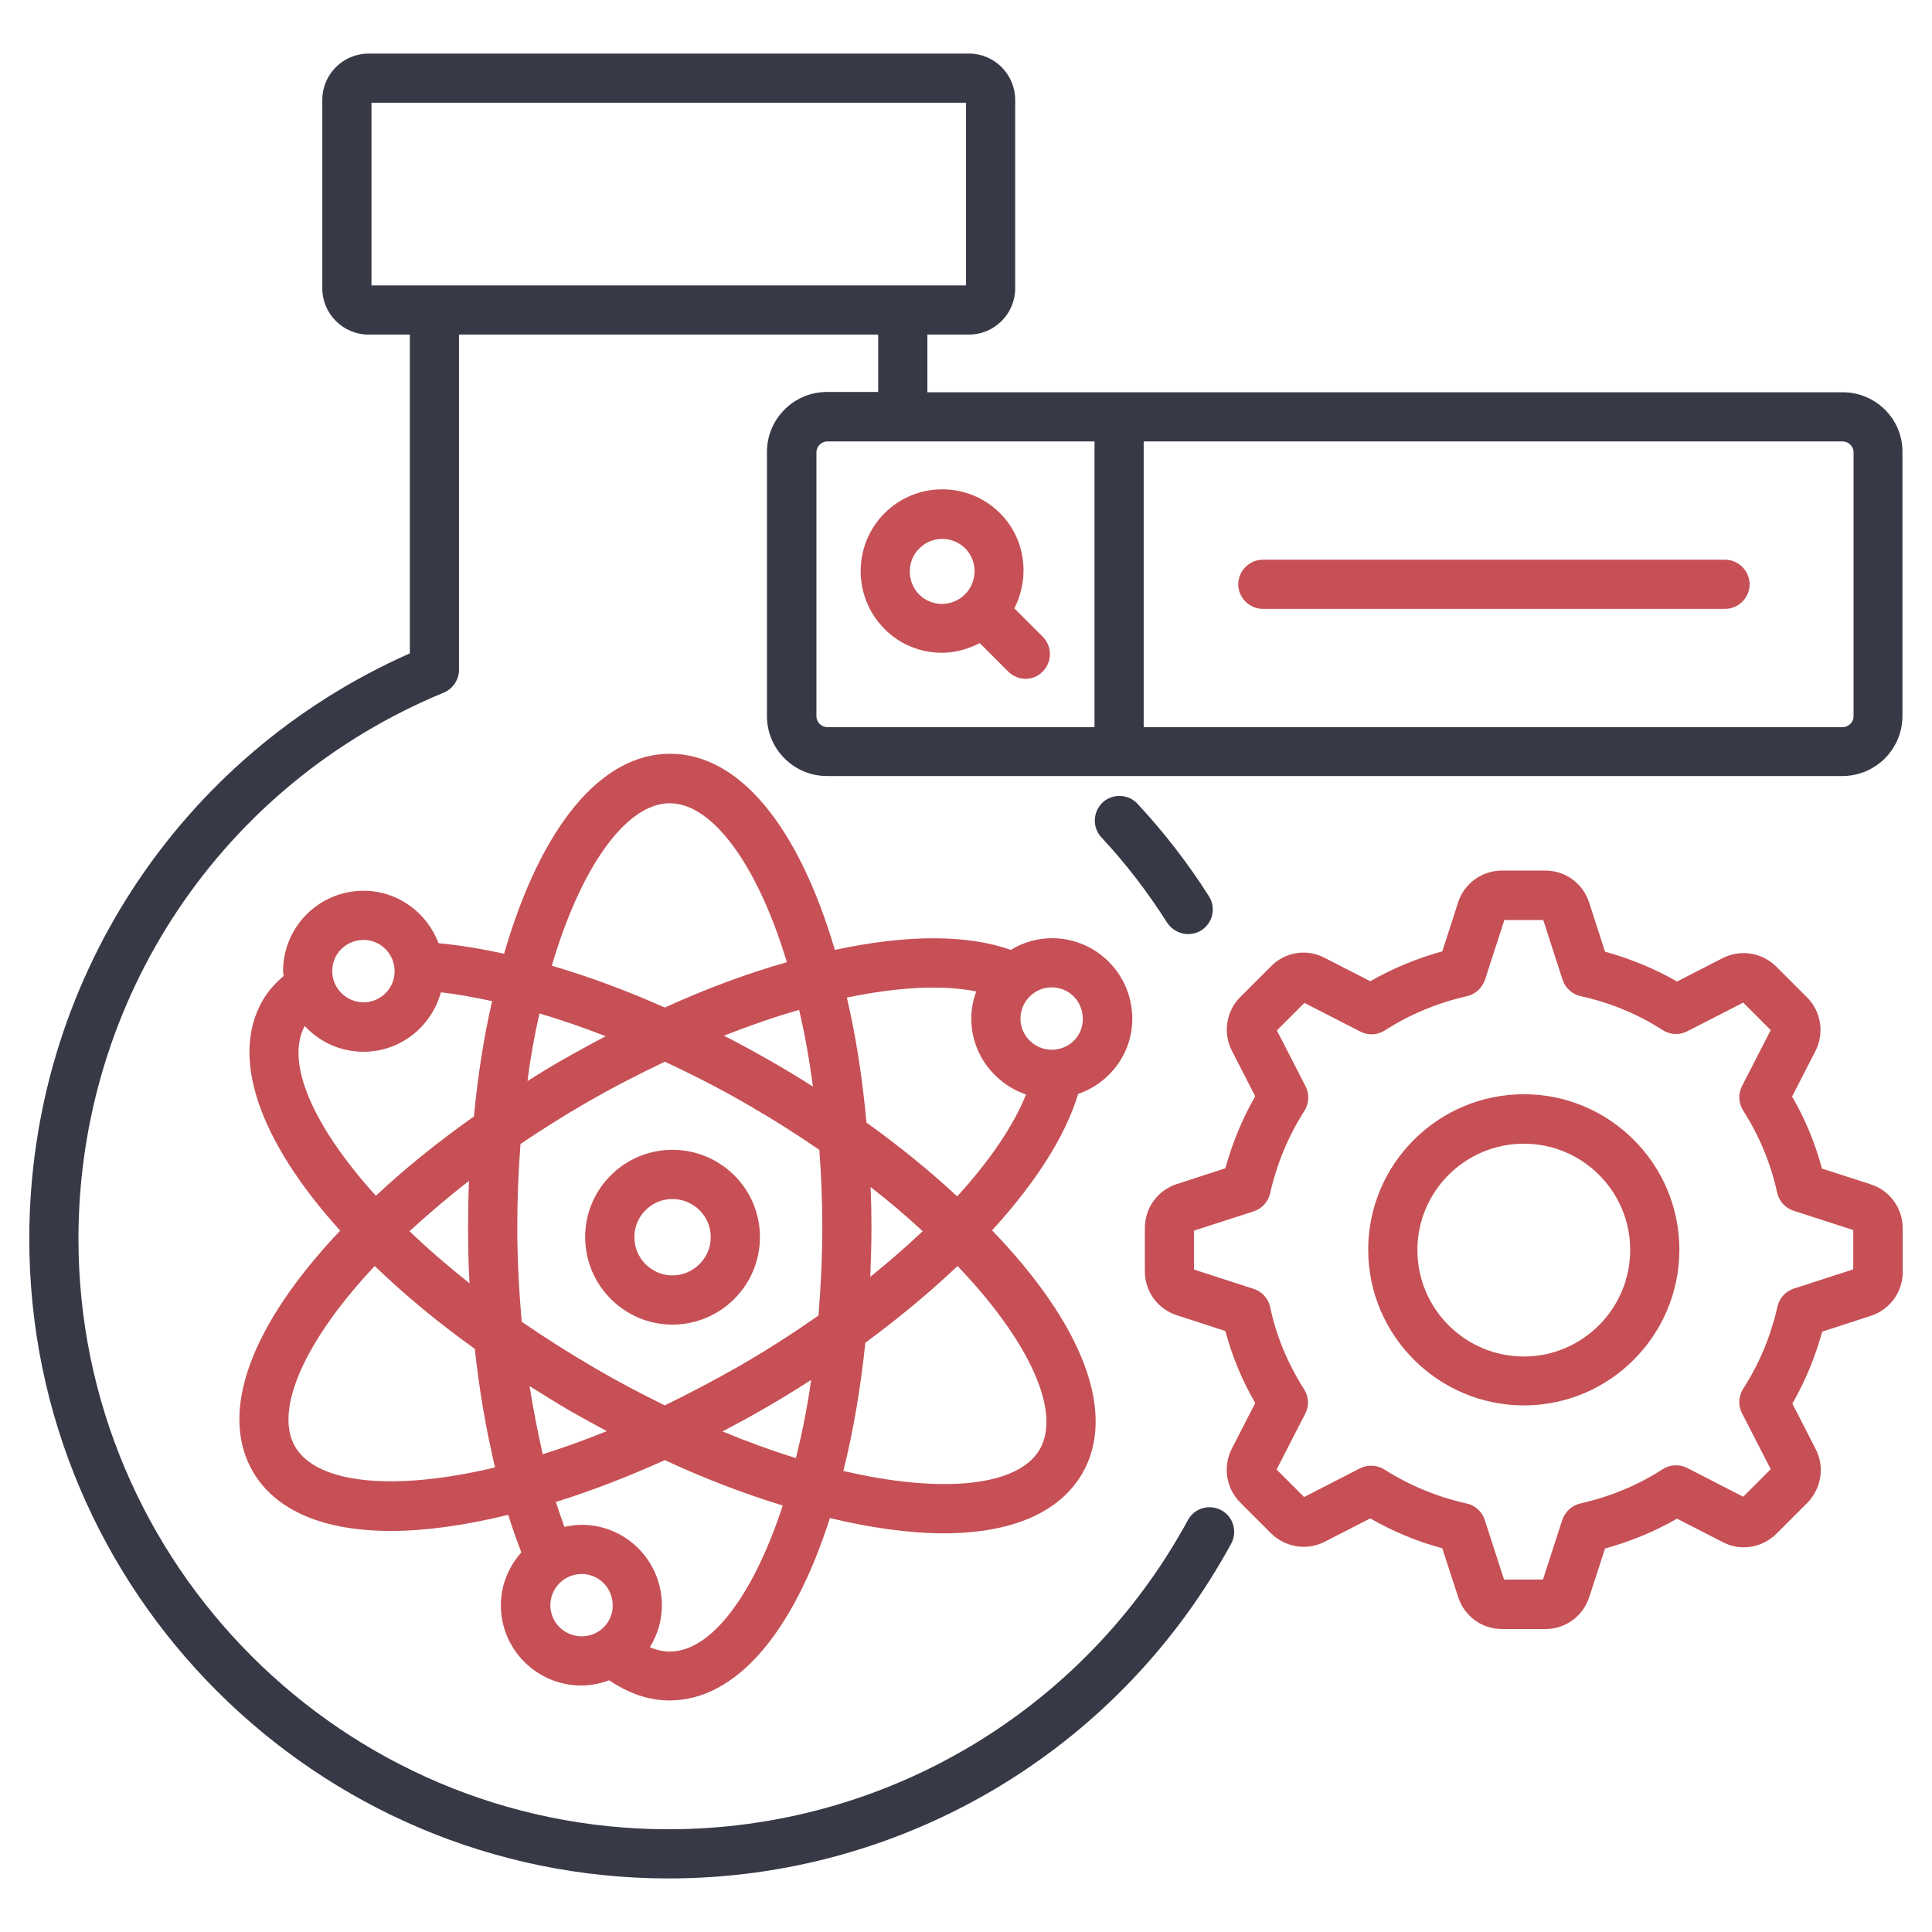
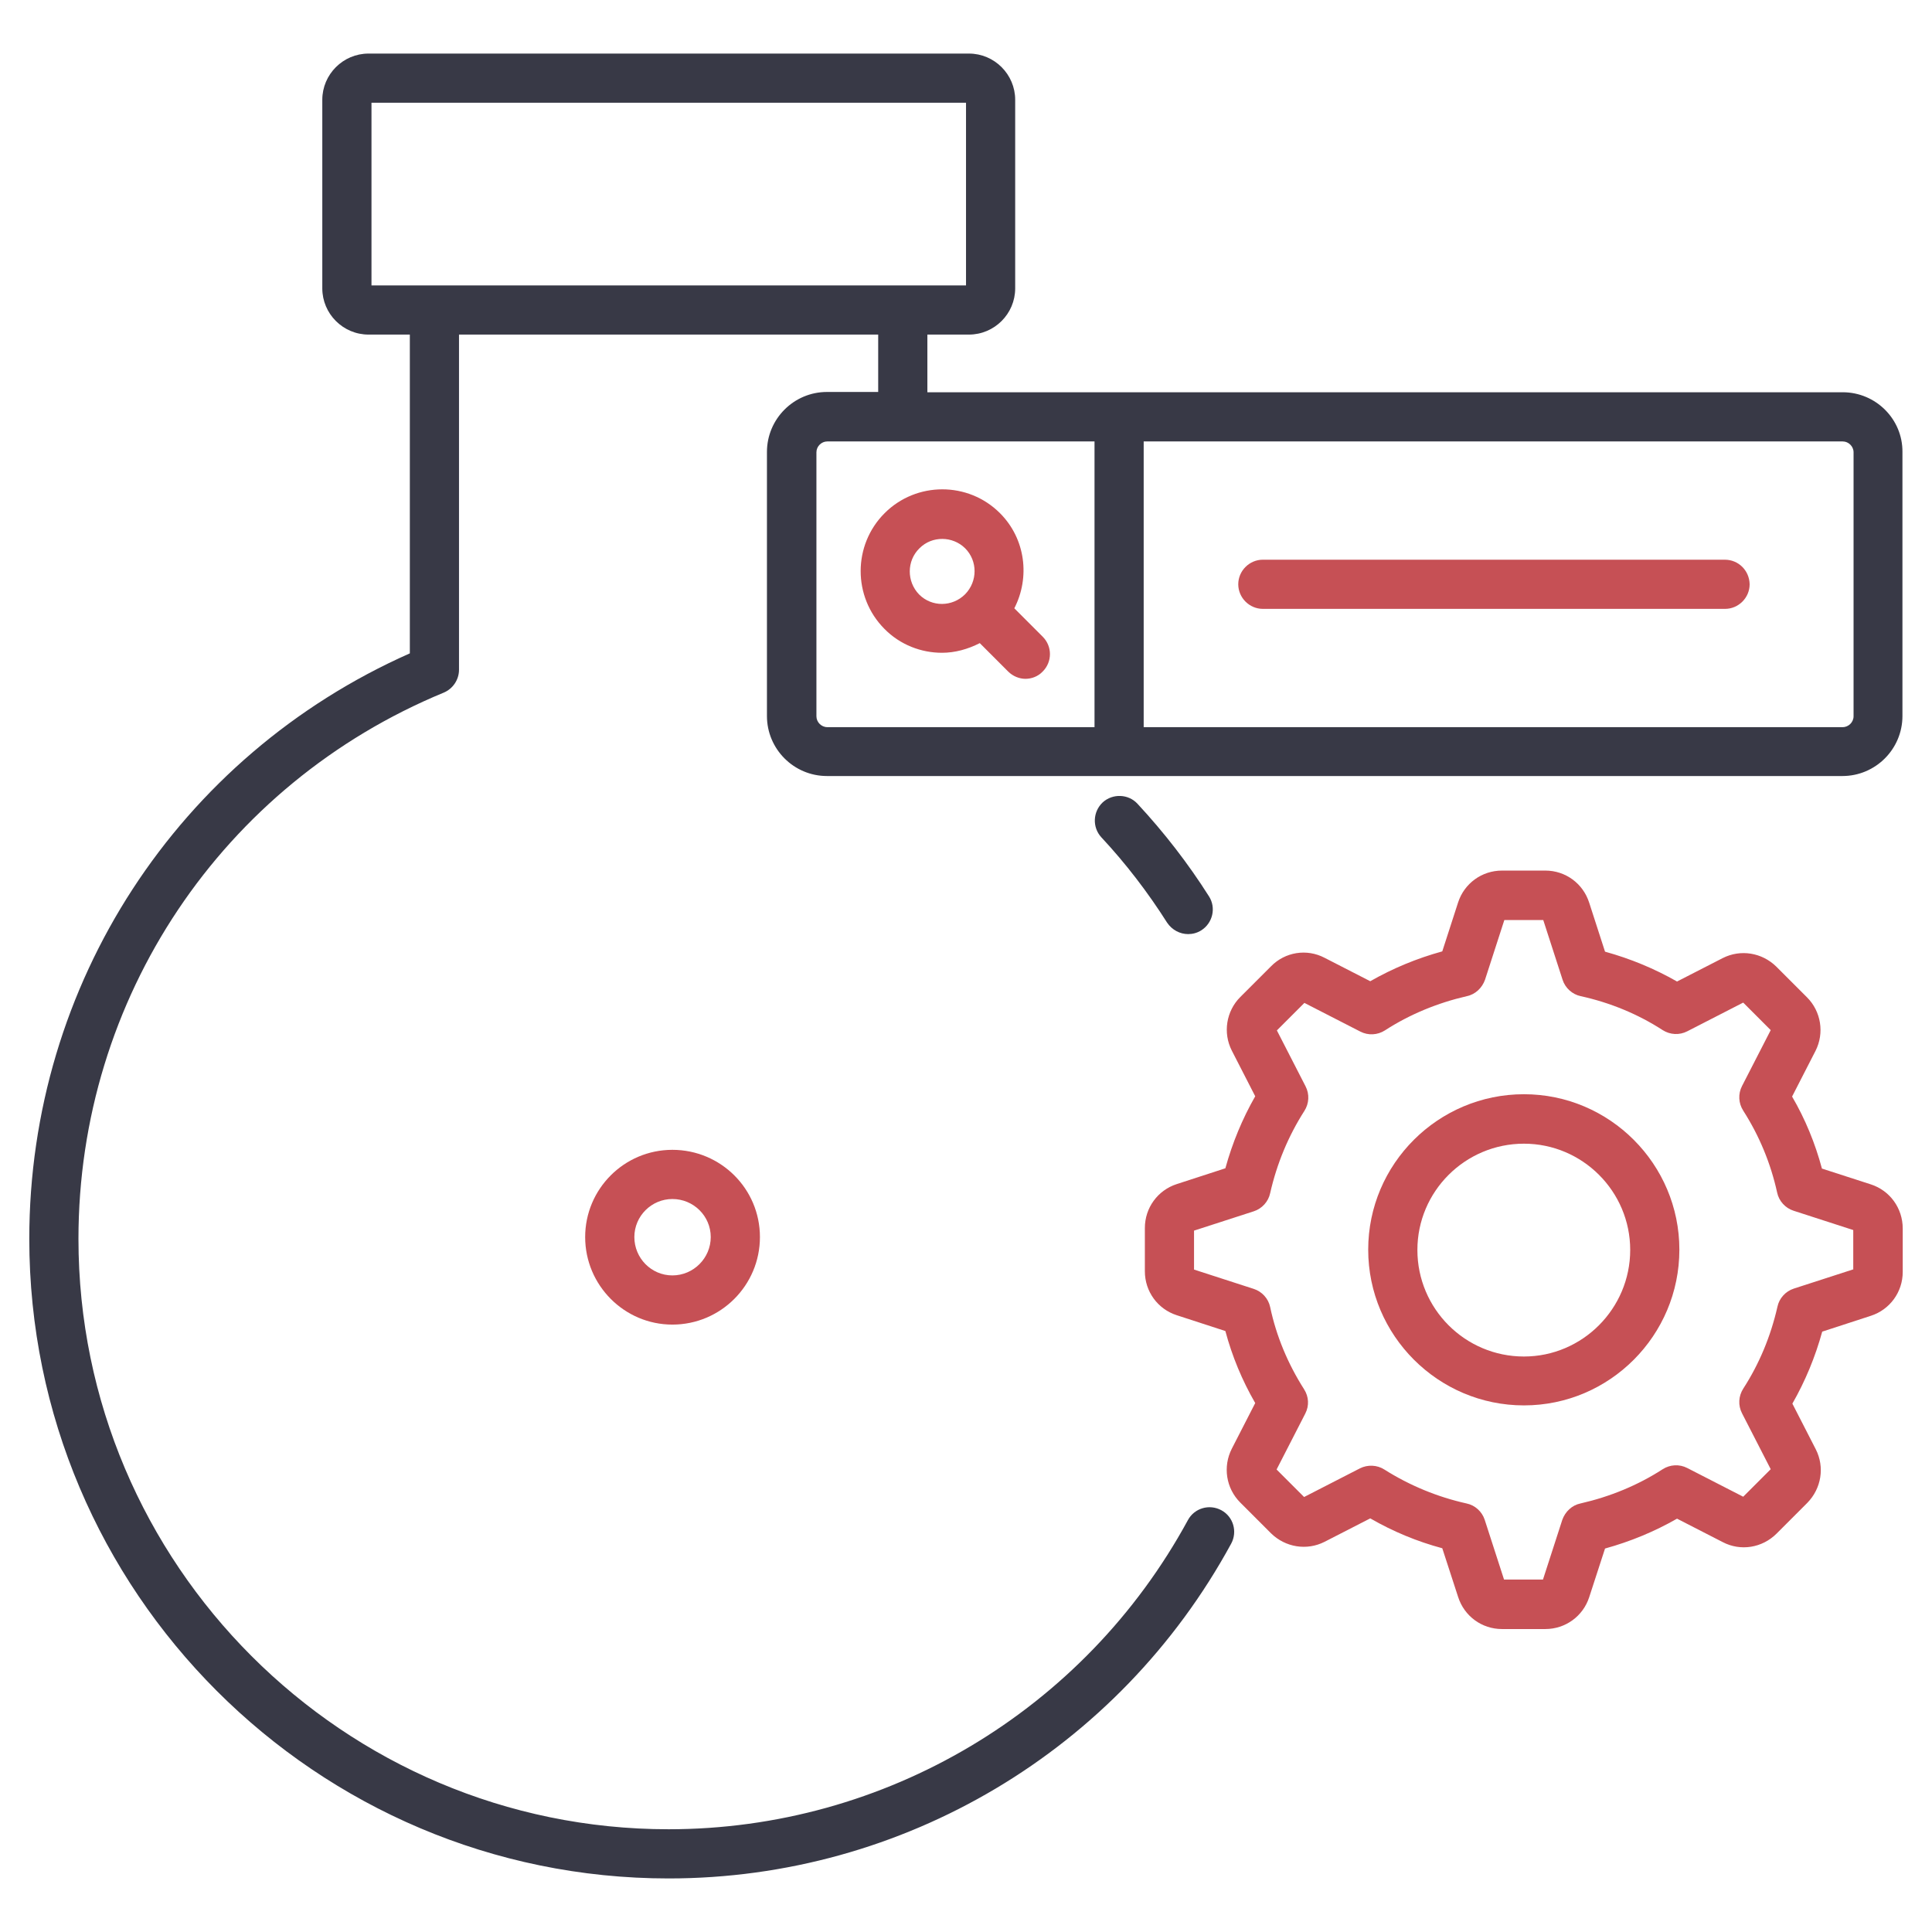
<svg xmlns="http://www.w3.org/2000/svg" width="100" height="100" viewBox="0 0 100 100" fill="none">
  <g id="Layer_1">
    <g id="Group">
      <path id="Vector" d="M61.501 48.349C61.728 48.349 61.97 48.288 62.182 48.152C62.773 47.773 62.955 46.985 62.576 46.394C61.501 44.697 60.258 43.091 58.879 41.606C58.41 41.091 57.591 41.061 57.076 41.531C56.561 42.016 56.531 42.819 57.001 43.334C58.273 44.697 59.41 46.182 60.41 47.758C60.667 48.137 61.076 48.349 61.501 48.349Z" fill="#383946" />
      <path id="Vector_2" d="M34.803 59.515C32.303 59.515 30.288 61.545 30.288 64.03C30.288 66.53 32.318 68.561 34.803 68.561C37.303 68.561 39.334 66.53 39.334 64.03C39.334 61.53 37.303 59.515 34.803 59.515ZM34.803 66.015C33.712 66.015 32.834 65.121 32.834 64.03C32.834 62.939 33.727 62.061 34.803 62.061C35.894 62.061 36.788 62.939 36.788 64.03C36.788 65.121 35.894 66.015 34.803 66.015Z" fill="#C65055" />
-       <path id="Vector_3" d="M58.607 52.727C58.607 50.424 56.743 48.561 54.456 48.561C53.668 48.561 52.94 48.788 52.319 49.167C50.062 48.364 46.94 48.364 43.213 49.167C41.304 42.697 38.228 39.015 34.683 39.015C31.107 39.015 28.001 42.773 26.092 49.364C24.91 49.106 23.789 48.924 22.698 48.818C22.107 47.242 20.592 46.106 18.819 46.106C16.516 46.106 14.652 47.97 14.652 50.273C14.652 50.349 14.668 50.424 14.683 50.515C14.243 50.894 13.865 51.303 13.592 51.788C11.91 54.712 13.38 59.015 17.607 63.697C12.971 68.591 11.319 73.091 13.077 76.151C14.258 78.197 16.759 79.242 20.243 79.242C22.016 79.242 24.061 78.954 26.304 78.409C26.516 79.076 26.743 79.727 26.986 80.349C26.334 81.091 25.925 82.03 25.925 83.091C25.925 85.379 27.789 87.242 30.092 87.242C30.607 87.242 31.077 87.136 31.531 86.97C32.531 87.651 33.577 88.015 34.653 88.015C38.046 88.015 41.031 84.591 42.956 78.576C45.122 79.091 47.107 79.364 48.834 79.364C52.319 79.364 54.819 78.318 56.016 76.273C57.804 73.182 56.107 68.621 51.349 63.682C53.622 61.197 55.153 58.788 55.804 56.621C57.44 56.061 58.607 54.53 58.607 52.727ZM18.819 48.651C19.713 48.651 20.425 49.379 20.425 50.273C20.425 51.167 19.698 51.879 18.819 51.879C17.925 51.879 17.198 51.151 17.198 50.273C17.183 49.379 17.91 48.651 18.819 48.651ZM15.774 53.106C16.531 53.924 17.607 54.439 18.819 54.439C20.728 54.439 22.334 53.136 22.819 51.364C23.668 51.455 24.546 51.621 25.471 51.818C25.046 53.682 24.728 55.682 24.531 57.788C22.668 59.106 20.971 60.47 19.456 61.894C16.168 58.258 14.758 54.97 15.774 53.106ZM24.304 66.424C23.198 65.545 22.152 64.651 21.198 63.727C22.152 62.849 23.183 61.97 24.274 61.121C24.243 61.909 24.228 62.697 24.228 63.5C24.228 64.485 24.243 65.454 24.304 66.424ZM15.274 74.879C14.168 72.97 15.789 69.364 19.395 65.53C20.94 67.015 22.668 68.454 24.577 69.818C24.804 71.97 25.168 74.015 25.622 75.954C20.41 77.197 16.41 76.818 15.274 74.879ZM42.077 56.242C41.395 55.803 40.713 55.394 40.031 55C39.183 54.515 38.334 54.045 37.471 53.606C38.789 53.091 40.077 52.636 41.365 52.273C41.652 53.515 41.895 54.849 42.077 56.242ZM34.668 41.576C36.88 41.576 39.213 44.773 40.728 49.803C38.652 50.394 36.531 51.182 34.41 52.151C32.44 51.273 30.471 50.545 28.561 49.985C30.077 44.833 32.425 41.576 34.668 41.576ZM27.925 52.455C29.046 52.788 30.198 53.182 31.349 53.636C30.592 54.03 29.834 54.455 29.077 54.879C28.471 55.227 27.88 55.591 27.304 55.955C27.456 54.727 27.668 53.561 27.925 52.455ZM27.41 71.742C28.107 72.182 28.834 72.636 29.592 73.076C30.183 73.409 30.789 73.742 31.41 74.076C30.289 74.53 29.183 74.924 28.092 75.273C27.834 74.136 27.607 72.97 27.41 71.742ZM30.107 84.697C29.213 84.697 28.486 83.97 28.486 83.091C28.486 82.197 29.213 81.47 30.107 81.47C31.001 81.47 31.713 82.197 31.713 83.091C31.728 83.97 31.001 84.697 30.107 84.697ZM34.668 85.485C34.334 85.485 33.986 85.409 33.637 85.258C34.031 84.621 34.258 83.894 34.258 83.091C34.258 80.788 32.395 78.924 30.107 78.924C29.804 78.924 29.501 78.97 29.213 79.03C29.061 78.606 28.91 78.182 28.774 77.742C30.607 77.167 32.501 76.439 34.41 75.576C36.471 76.53 38.516 77.318 40.516 77.924C38.986 82.591 36.804 85.485 34.668 85.485ZM41.198 75.47C39.956 75.091 38.683 74.621 37.395 74.091C38.092 73.727 38.789 73.349 39.501 72.939C40.349 72.454 41.183 71.939 41.986 71.424C41.789 72.833 41.516 74.182 41.198 75.47ZM42.365 68.091C41.062 69 39.683 69.894 38.228 70.727C36.925 71.47 35.652 72.136 34.41 72.742C33.198 72.151 32.001 71.515 30.88 70.864C29.471 70.045 28.183 69.227 27.001 68.409C26.865 66.803 26.774 65.151 26.774 63.515C26.774 62.045 26.834 60.606 26.94 59.212C28.001 58.5 29.137 57.773 30.349 57.076C31.683 56.303 33.046 55.606 34.41 54.955C35.88 55.636 37.334 56.379 38.758 57.212C39.971 57.909 41.168 58.667 42.41 59.515C42.501 60.773 42.562 62.106 42.562 63.515C42.562 65.045 42.486 66.576 42.365 68.091ZM53.819 75.015C52.713 76.939 48.774 77.333 43.652 76.136C44.168 74.076 44.546 71.849 44.789 69.5C46.562 68.197 48.152 66.864 49.562 65.53C53.274 69.409 54.94 73.061 53.819 75.015ZM45.062 61.439C46.016 62.182 46.91 62.939 47.758 63.727C46.925 64.515 46.016 65.303 45.046 66.091C45.077 65.227 45.107 64.379 45.107 63.515C45.107 62.803 45.092 62.121 45.062 61.439ZM49.546 61.924C48.122 60.606 46.546 59.318 44.849 58.106C44.637 55.803 44.304 53.636 43.834 51.636C46.501 51.076 48.819 50.97 50.531 51.318C50.365 51.758 50.274 52.227 50.274 52.727C50.274 54.545 51.471 56.091 53.107 56.651C52.471 58.242 51.258 60.045 49.546 61.924ZM54.44 54.333C53.546 54.333 52.819 53.606 52.819 52.727C52.819 51.833 53.546 51.106 54.44 51.106C55.334 51.106 56.046 51.833 56.046 52.727C56.062 53.621 55.334 54.333 54.44 54.333Z" fill="#C65055" />
      <path id="Vector_4" d="M95.379 20.303H48.001V17.318H50.152C51.47 17.318 52.546 16.243 52.546 14.925V5.167C52.546 3.849 51.47 2.773 50.152 2.773H19.076C17.758 2.773 16.682 3.849 16.682 5.167V14.925C16.682 16.243 17.758 17.318 19.076 17.318H21.213V33.818C9.213 39.137 1.516 50.94 1.516 64.121C1.516 82.379 16.364 97.228 34.606 97.228C46.758 97.228 57.91 90.591 63.728 79.894C64.061 79.273 63.834 78.5 63.213 78.167C62.591 77.834 61.819 78.061 61.485 78.682C56.122 88.546 45.819 94.682 34.606 94.682C17.773 94.682 4.061 80.97 4.061 64.121C4.061 51.682 11.485 40.591 22.97 35.849C23.44 35.652 23.758 35.182 23.758 34.667V17.318H45.455V20.288H42.803C41.091 20.288 39.697 21.682 39.697 23.394V37.061C39.697 38.773 41.091 40.167 42.803 40.167H95.364C97.076 40.167 98.47 38.773 98.47 37.061V23.394C98.485 21.697 97.091 20.303 95.379 20.303ZM19.228 14.773V5.318H50.001V14.773H19.228ZM56.652 37.637H42.819C42.516 37.637 42.258 37.379 42.258 37.076V23.409C42.258 23.106 42.516 22.849 42.819 22.849H56.652V37.637ZM95.94 37.076C95.94 37.379 95.682 37.637 95.379 37.637H59.197V22.849H95.379C95.682 22.849 95.94 23.106 95.94 23.409V37.076Z" fill="#383946" />
      <path id="Vector_5" d="M48.758 33.788C49.425 33.788 50.091 33.606 50.713 33.288L52.182 34.758C52.425 35 52.758 35.136 53.076 35.136C53.394 35.136 53.728 35.015 53.97 34.758C54.47 34.258 54.47 33.455 53.97 32.955L52.501 31.485C53.319 29.894 53.091 27.894 51.758 26.561C50.107 24.909 47.425 24.924 45.788 26.561C44.137 28.212 44.137 30.894 45.773 32.545C46.591 33.379 47.682 33.788 48.758 33.788ZM47.591 28.379C47.925 28.045 48.349 27.894 48.773 27.894C49.197 27.894 49.637 28.061 49.955 28.379C50.607 29.03 50.607 30.091 49.955 30.758C49.288 31.424 48.228 31.424 47.576 30.773C46.925 30.106 46.925 29.03 47.591 28.379Z" fill="#C65055" />
      <path id="Vector_6" d="M89.274 28.97H65.365C64.668 28.97 64.092 29.546 64.092 30.242C64.092 30.939 64.668 31.515 65.365 31.515H89.289C89.986 31.515 90.561 30.939 90.561 30.242C90.546 29.53 89.986 28.97 89.274 28.97Z" fill="#C65055" />
      <path id="Vector_7" d="M96.834 61.303L94.303 60.485C93.955 59.182 93.44 57.925 92.758 56.758L93.97 54.394C94.44 53.47 94.258 52.349 93.531 51.622L91.94 50.031C91.197 49.303 90.091 49.122 89.167 49.591L86.803 50.803C85.637 50.137 84.394 49.622 83.076 49.258L82.258 46.728C81.94 45.728 81.031 45.061 79.985 45.061H77.743C76.697 45.061 75.788 45.728 75.47 46.713L74.652 49.243C73.334 49.606 72.091 50.122 70.924 50.788L68.561 49.576C67.637 49.091 66.515 49.273 65.788 50.016L64.197 51.606C63.47 52.334 63.288 53.455 63.758 54.379L64.97 56.743C64.303 57.91 63.788 59.152 63.425 60.47L60.909 61.288C59.925 61.606 59.258 62.516 59.258 63.561V65.803C59.258 66.849 59.925 67.758 60.909 68.076L63.425 68.894C63.773 70.197 64.288 71.44 64.97 72.622L63.758 74.985C63.288 75.909 63.455 77.031 64.197 77.773L65.788 79.364C66.531 80.091 67.637 80.273 68.561 79.803L70.924 78.591C72.106 79.273 73.349 79.788 74.652 80.137L75.47 82.652C75.788 83.652 76.697 84.319 77.743 84.319H79.985C81.031 84.319 81.94 83.652 82.258 82.667L83.076 80.152C84.394 79.788 85.637 79.273 86.803 78.606L89.167 79.819C90.091 80.303 91.212 80.122 91.955 79.379L93.546 77.788C94.273 77.046 94.455 75.94 93.985 75.016L92.773 72.652C93.44 71.485 93.955 70.243 94.318 68.925L96.834 68.106C97.818 67.788 98.485 66.879 98.485 65.834V63.591C98.485 62.531 97.818 61.622 96.834 61.303ZM95.94 65.697L92.849 66.697C92.424 66.834 92.091 67.197 92 67.637C91.652 69.167 91.061 70.591 90.228 71.879C89.985 72.258 89.955 72.743 90.167 73.152L91.652 76.046L90.228 77.47L87.334 75.985C86.924 75.773 86.44 75.803 86.061 76.046C84.773 76.879 83.334 77.47 81.803 77.819C81.364 77.909 81.015 78.243 80.864 78.667L79.864 81.758H77.849L76.849 78.667C76.712 78.243 76.349 77.909 75.909 77.819C74.409 77.485 72.97 76.894 71.652 76.061C71.273 75.819 70.788 75.803 70.394 76L67.5 77.485L66.076 76.061L67.561 73.167C67.773 72.758 67.743 72.288 67.5 71.909C66.652 70.576 66.061 69.152 65.743 67.652C65.652 67.213 65.318 66.849 64.894 66.713L61.803 65.713V63.697L64.894 62.697C65.318 62.561 65.652 62.197 65.743 61.758C66.091 60.228 66.682 58.803 67.515 57.5C67.758 57.122 67.788 56.637 67.576 56.228L66.091 53.334L67.515 51.91L70.409 53.394C70.818 53.606 71.303 53.576 71.682 53.334C72.97 52.5 74.409 51.91 75.924 51.561C76.364 51.47 76.712 51.137 76.864 50.713L77.864 47.622H79.879L80.879 50.713C81.015 51.137 81.379 51.47 81.818 51.561C83.334 51.894 84.773 52.485 86.061 53.319C86.44 53.561 86.924 53.591 87.334 53.379L90.228 51.894L91.652 53.319L90.167 56.212C89.955 56.622 89.985 57.106 90.228 57.485C91.061 58.788 91.652 60.213 91.985 61.728C92.076 62.167 92.409 62.531 92.834 62.667L95.924 63.667V65.697H95.94Z" fill="#C65055" />
      <path id="Vector_8" d="M78.879 56.637C74.44 56.637 70.818 60.243 70.818 64.682C70.818 69.122 74.44 72.743 78.879 72.743C83.318 72.743 86.924 69.122 86.924 64.682C86.924 60.258 83.318 56.637 78.879 56.637ZM78.879 70.213C75.834 70.213 73.364 67.743 73.364 64.697C73.364 61.667 75.834 59.197 78.879 59.197C81.909 59.197 84.379 61.667 84.379 64.697C84.379 67.728 81.909 70.213 78.879 70.213Z" fill="#C65055" />
    </g>
  </g>
</svg>